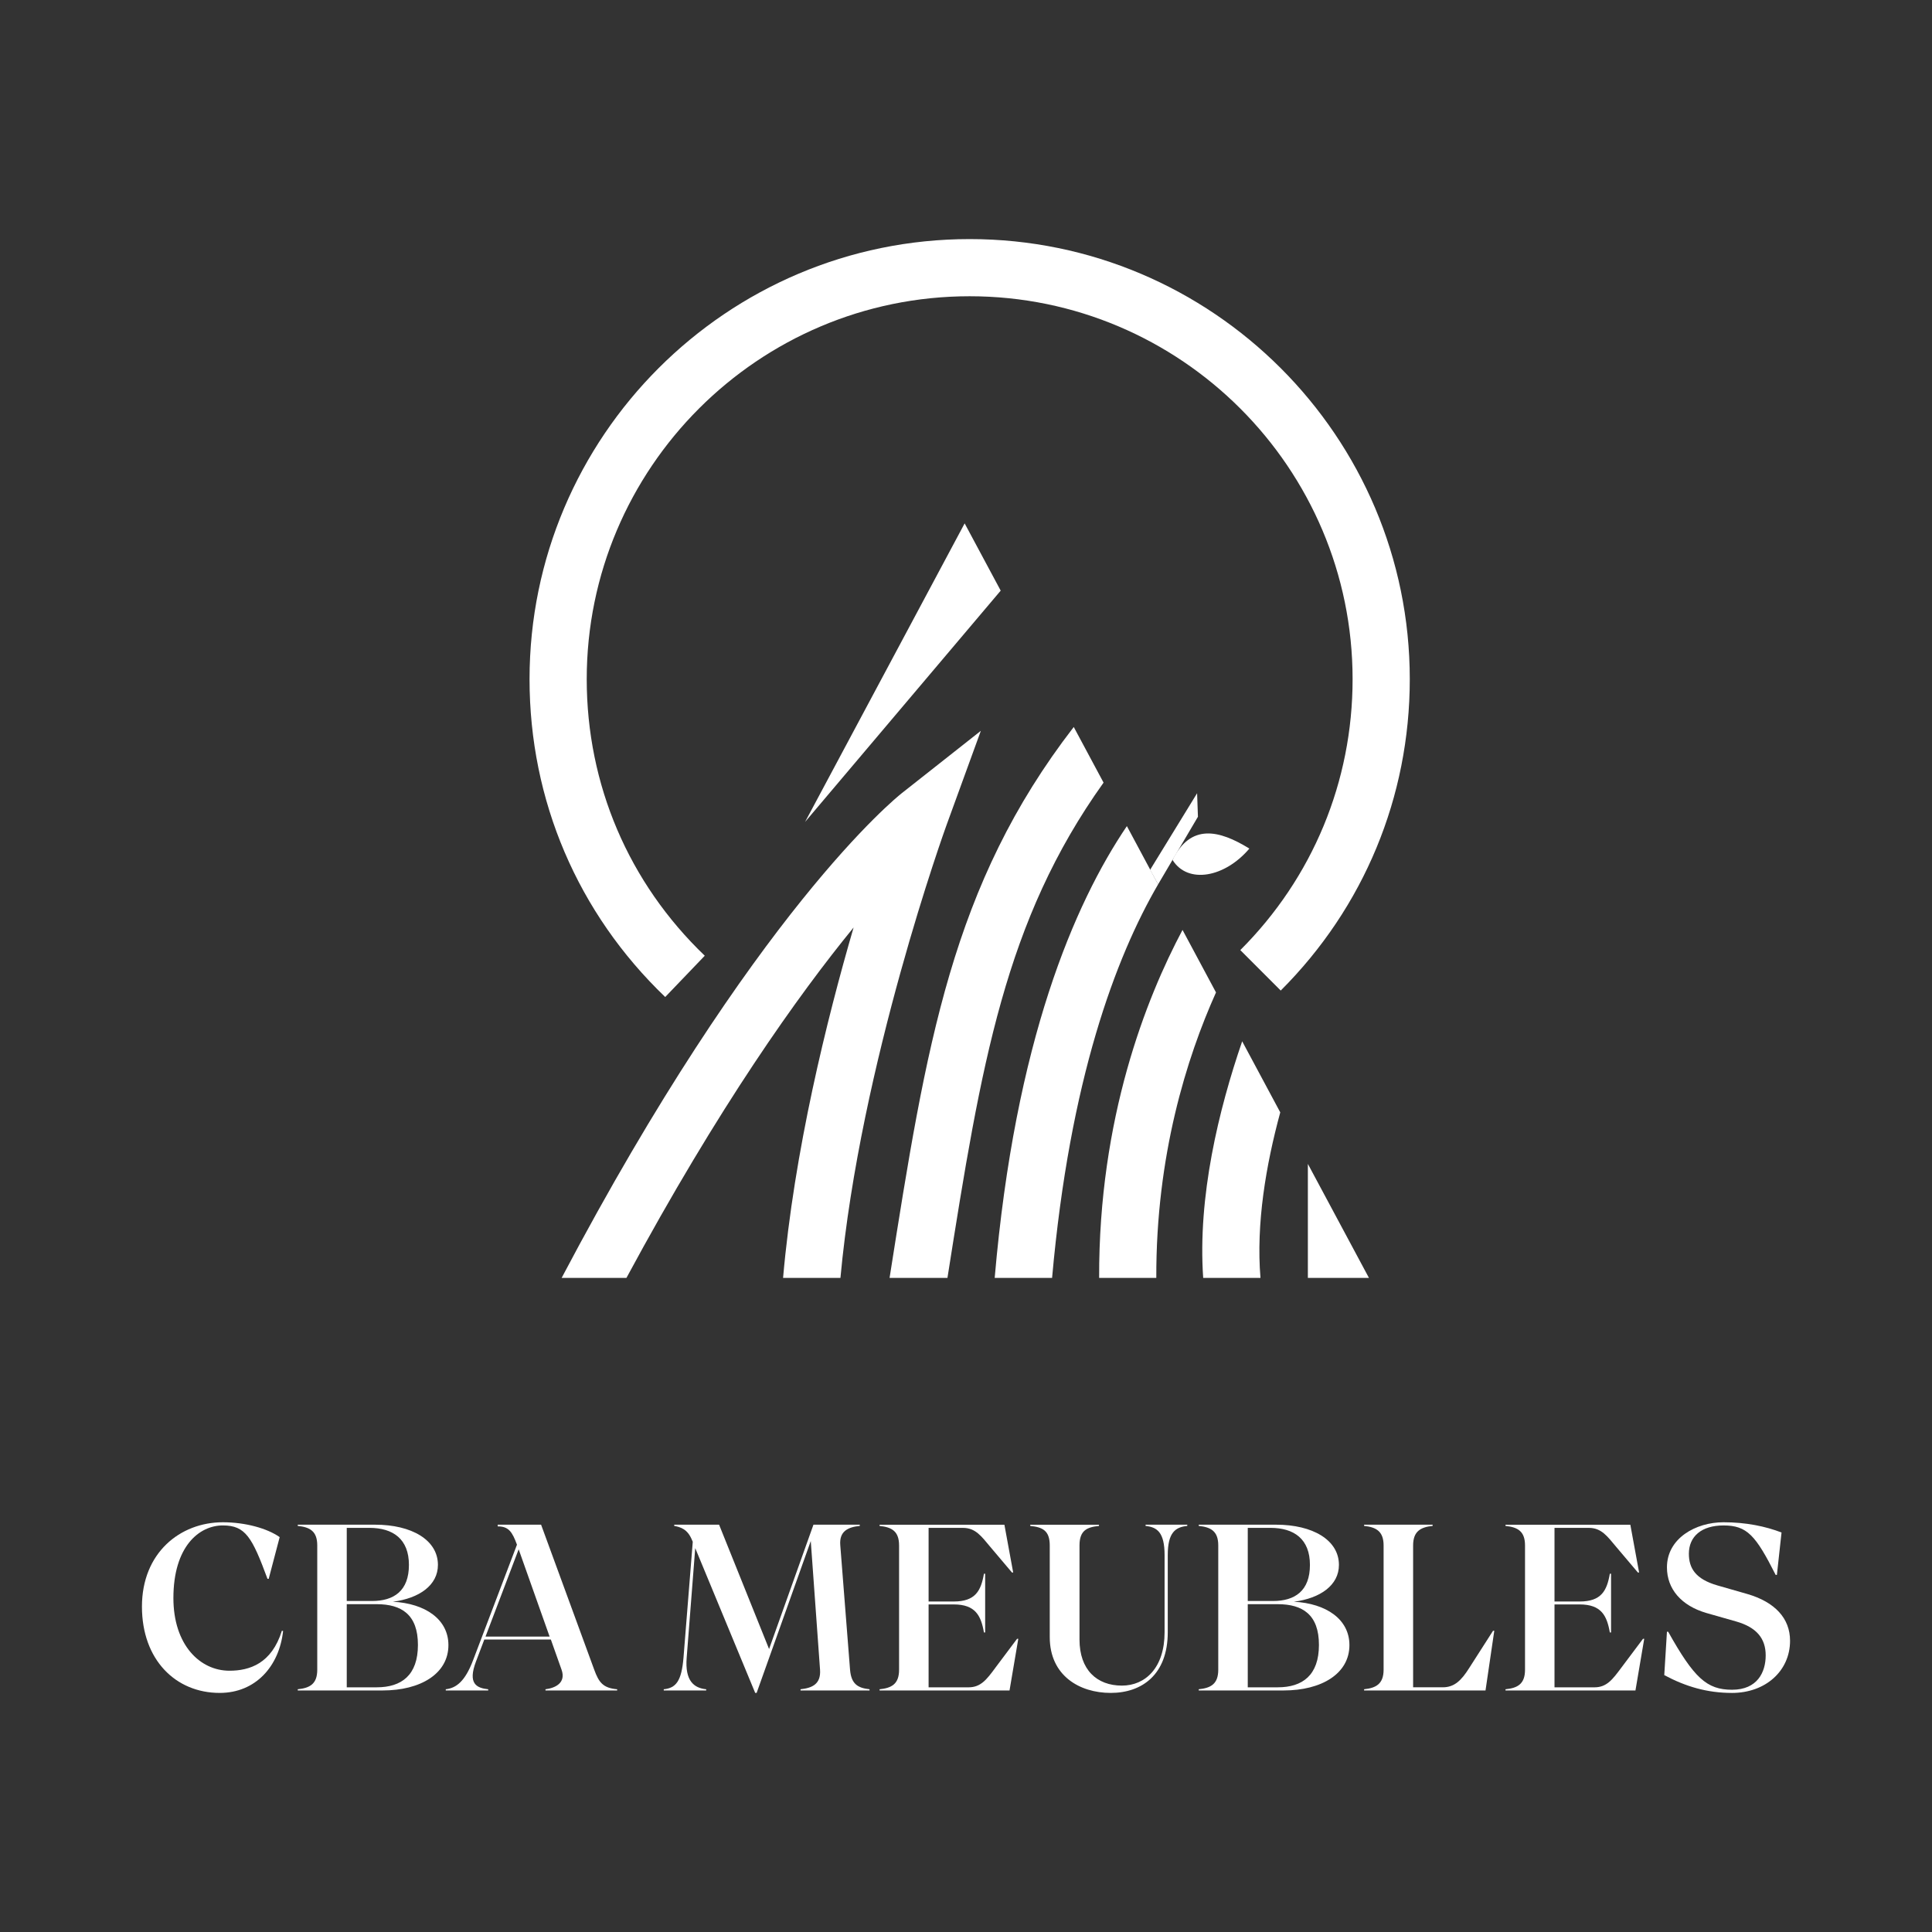
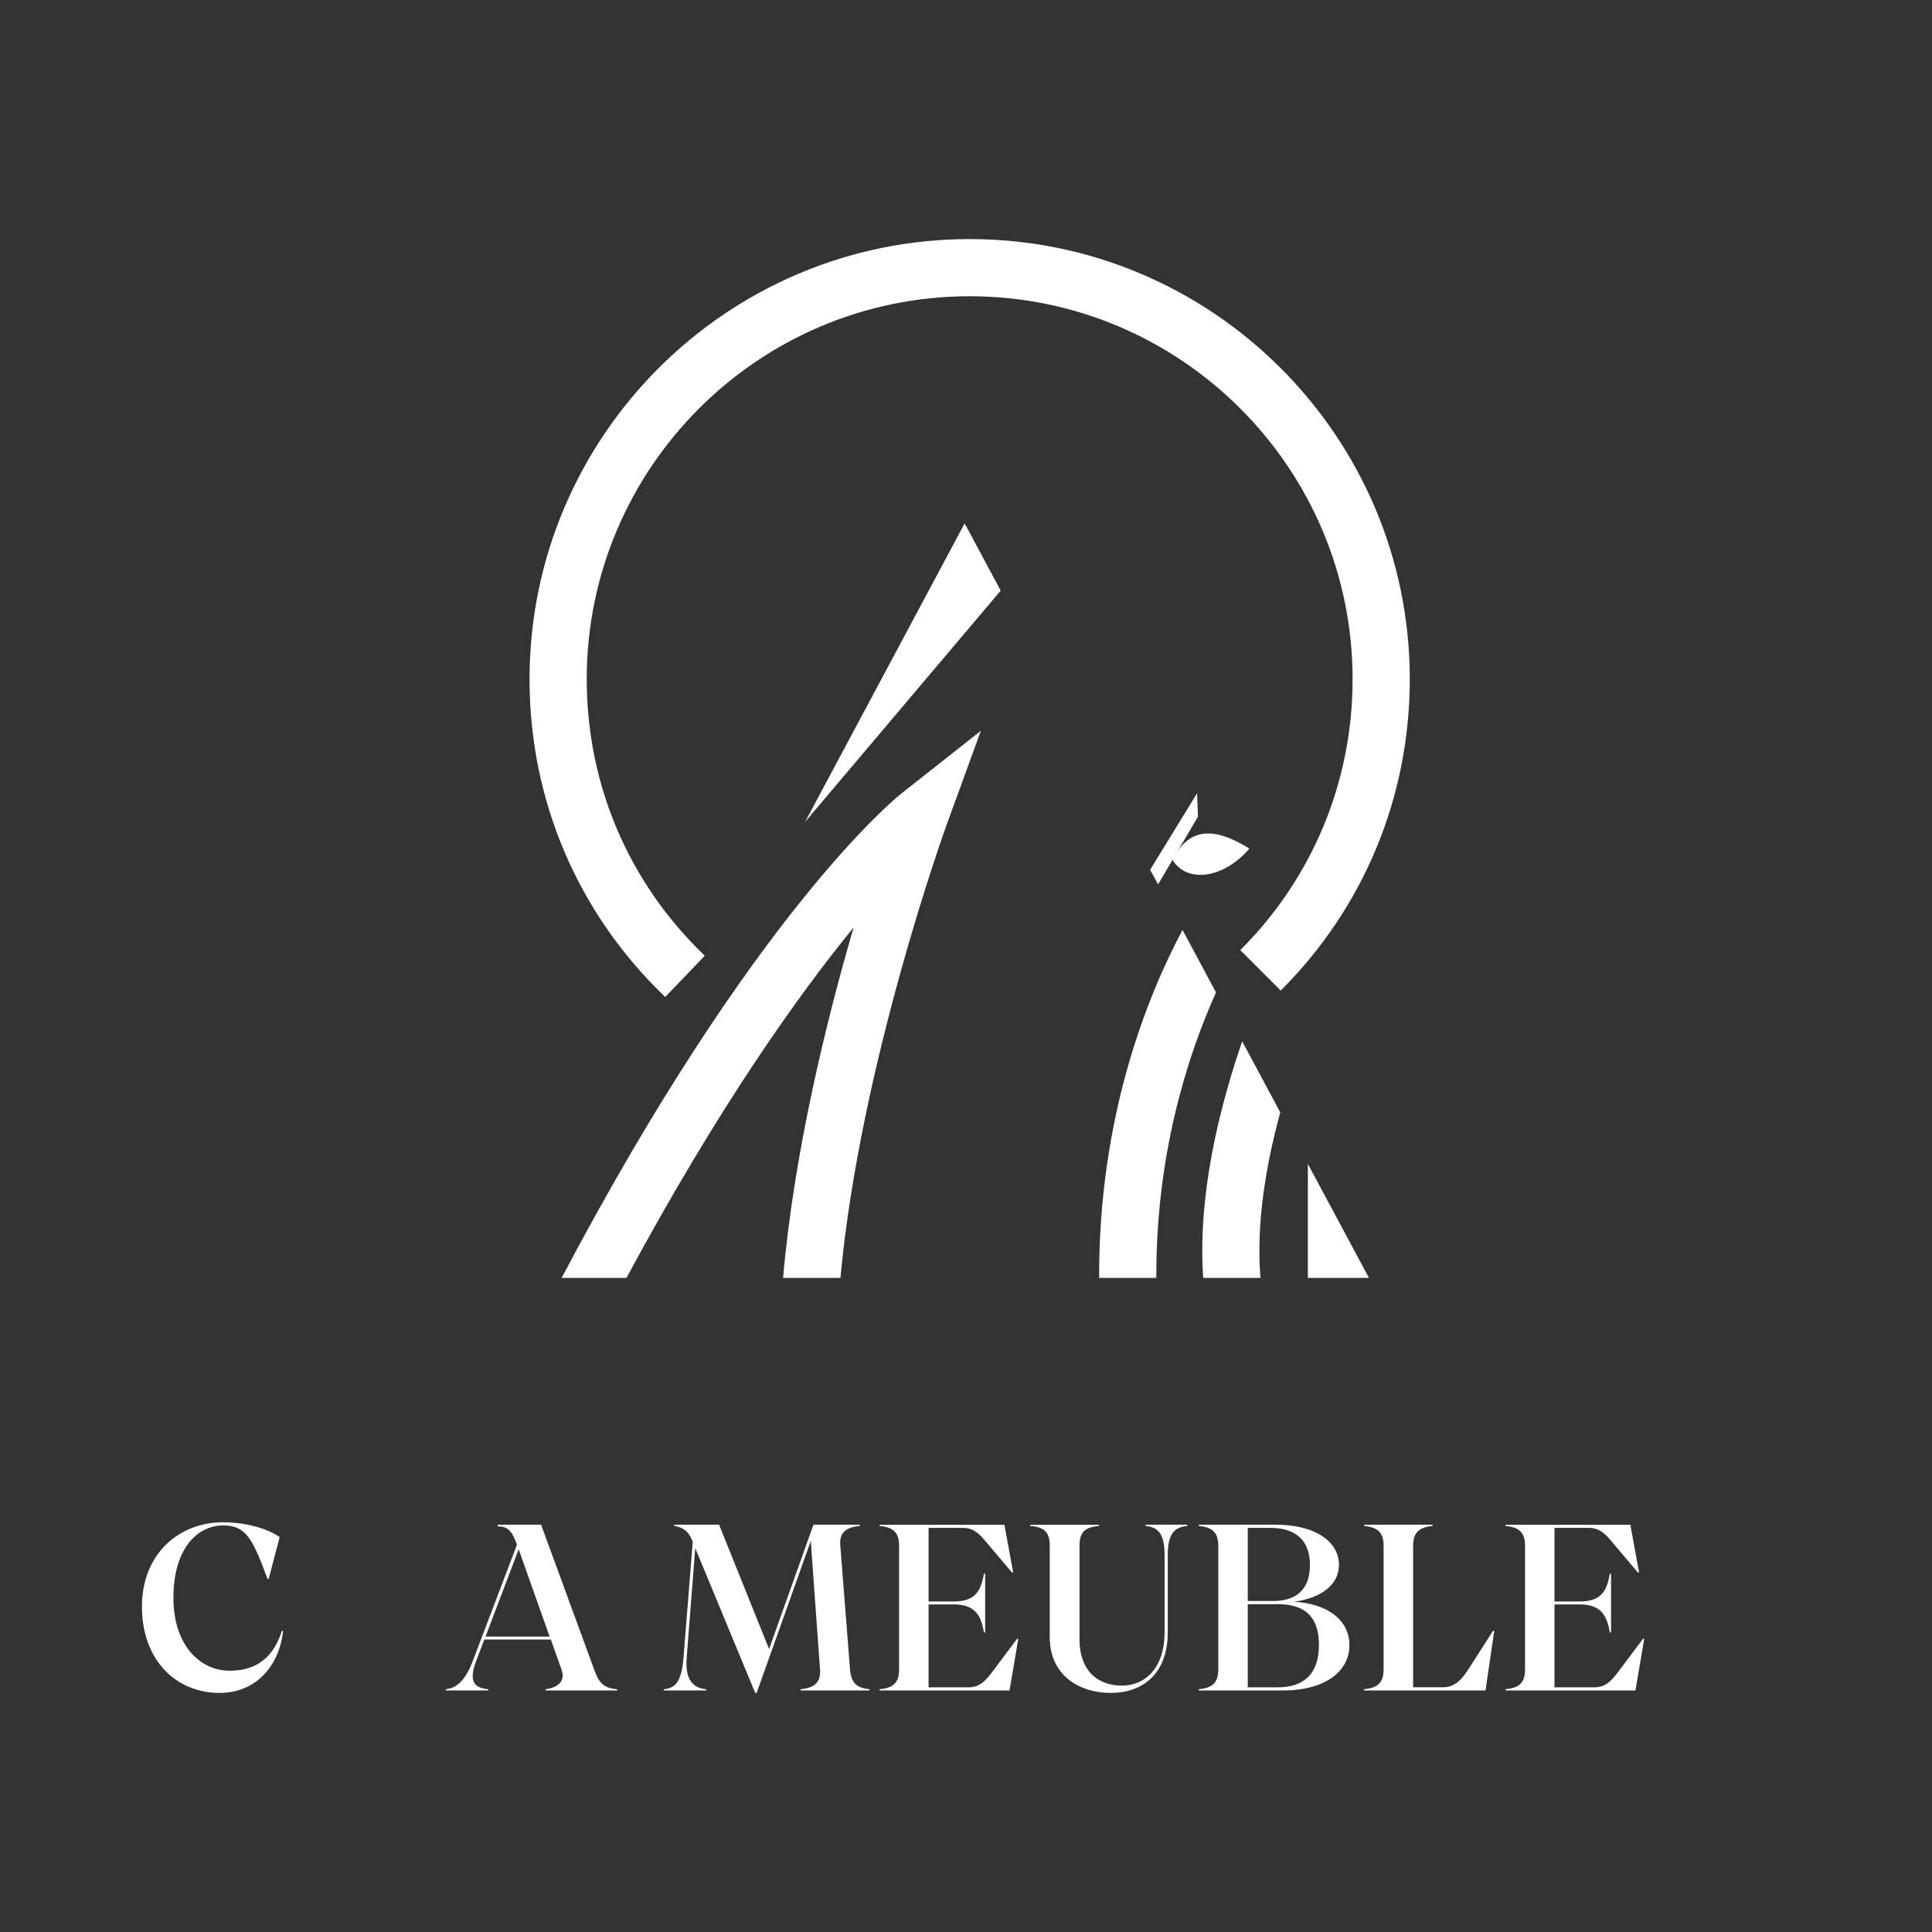
<svg xmlns="http://www.w3.org/2000/svg" id="Calque_1" version="1.1" viewBox="0 0 1000 1000">
  <rect x="0" y="0" width="1000" height="1000" fill="#333333" stroke="none" />
  <defs>
    <style>
      .st1 {
        fill: white;
      }
    </style>
  </defs>
  <g>
-     <path class="st1" d="M862.81,844.58h.63c13.38,23.85,19.93,30.03,33.06,30.03s17.42-9.09,17.42-17.79-4.67-14.51-15.27-17.54l-15.52-4.42c-12.87-3.79-20.32-12.37-20.32-23.6,0-15.02,14.89-23.34,29.27-23.34,11.74,0,21.83,2.14,30.04,5.3l-2.4,21.96h-.63c-10.35-20.44-14.76-25.61-27.01-25.61-11.35,0-17.92,5.68-17.92,14.64,0,7.45,3.41,13.13,14.76,16.4l15.4,4.42c14.38,4.16,22.21,12.61,22.21,24.23,0,15.64-12.74,27-30.03,27-12.87,0-23.97-3.28-35.08-9.22l1.39-22.46Z" />
    <path class="st1" d="M839.06,863.38l11.36-15.14h.63l-4.54,26.75h-67.26v-.63c6.18-.63,10.1-2.65,10.1-10.1v-64.35c0-7.45-3.92-9.46-10.1-10.09v-.63h64.61l4.54,24.73h-.63l-11.11-13.12c-4.67-5.56-7.7-9.97-14.26-9.97h-17.79v38.11h12.99c11.23,0,14.13-5.56,15.65-14.39h.63v30.41h-.63c-1.52-8.71-4.42-14.51-15.65-14.51h-12.99v42.91h20.69c6.31,0,9.34-4.04,13.75-9.97" />
    <path class="st1" d="M760.44,863.38l12.37-19.31h.63l-4.54,30.91h-62.84v-.63c6.18-.63,10.09-2.78,10.09-10.1v-64.35c0-7.32-3.91-9.46-10.09-10.09v-.63h35.46v.63c-6.18.63-10.09,2.78-10.09,10.09v73.44h15.39c5.94,0,9.59-3.54,13.63-9.97" />
    <path class="st1" d="M645.84,830.32v43.03h15.52c12.87,0,21.32-6.31,21.32-21.96s-8.45-21.07-21.32-21.07h-15.52ZM645.84,790.82v37.86h13c11.48,0,19.18-5.3,19.18-18.68s-8.2-19.18-20.44-19.18h-11.74ZM620.47,789.18h40.13c18.67,0,32.43,7.83,32.43,20.82,0,10.47-9.59,17.29-23.34,19.05,16.78.89,28.77,9.09,28.77,22.46,0,14.77-14.39,23.47-34.07,23.47h-43.92v-.63c6.18-.63,10.1-2.65,10.1-10.1v-64.35c0-7.45-3.92-9.46-10.1-10.09v-.63Z" />
    <path class="st1" d="M592.95,789.81v-.63h21.58v.63c-6.18.63-10.1,3.41-10.1,15.14v39.88c0,21.96-13.37,31.42-29.53,31.42s-31.55-8.96-31.55-28.89v-47.45c0-7.83-3.91-9.47-10.09-10.09v-.63h35.58v.63c-6.18.63-10.09,2.27-10.09,10.09v48.71c0,15.64,8.96,23.85,21.96,23.85,12.12,0,22.08-9.22,22.08-27.63v-39.88c0-11.73-3.78-14.51-9.84-15.14" />
    <path class="st1" d="M515.08,863.38l11.36-15.14h.63l-4.54,26.75h-67.26v-.63c6.18-.63,10.09-2.65,10.09-10.1v-64.35c0-7.45-3.91-9.46-10.09-10.09v-.63h64.61l4.54,24.73h-.63l-11.1-13.12c-4.67-5.56-7.7-9.97-14.26-9.97h-17.79v38.11h13c11.23,0,14.13-5.56,15.65-14.39h.63v30.41h-.63c-1.52-8.71-4.42-14.51-15.65-14.51h-13v42.91h20.7c6.31,0,9.34-4.04,13.75-9.97" />
    <path class="st1" d="M390.89,876.25l-31.04-74.95-4.42,56.66c-1.01,12.24,3.91,15.77,10.09,16.4v.63h-21.96v-.63c6.31-.64,9.21-4.17,10.22-16.4l4.79-59.94-.5-1.14c-2.28-5.43-5.81-6.44-9.09-7.07v-.63h23.22l25.87,64.36,22.97-64.36h23.98v.63c-6.18.63-10.73,2.78-10.09,10.09l5.05,64.35c.63,7.32,3.91,9.46,10.09,10.1v.63h-35.71v-.63c6.18-.64,10.6-2.78,10.09-10.1l-4.8-66.62-28.02,78.61h-.75Z" />
    <path class="st1" d="M73.47,831.58c0-27.76,19.68-43.66,41.89-43.66,11.61,0,22.97,3.15,29.4,7.69l-5.68,21.58h-.63c-7.95-21.45-11.35-27.63-23.09-27.63-12.37,0-25.61,10.98-25.61,37.6,0,24.1,13.63,37.6,29.02,37.6,10.35,0,21.83-3.65,27.13-20.69l.63.13c-2.02,18.3-14.26,32.05-32.81,32.05-22.84,0-40.25-17.16-40.25-44.67" />
-     <path class="st1" d="M179.48,830.32v43.03h15.52c12.87,0,21.32-6.31,21.32-21.96s-8.45-21.07-21.32-21.07h-15.52ZM179.48,790.82v37.86h13c11.48,0,19.18-5.3,19.18-18.68s-8.2-19.18-20.45-19.18h-11.73ZM154.12,789.18h40.13c18.67,0,32.42,7.83,32.42,20.82,0,10.47-9.59,17.29-23.34,19.05,16.79.89,28.77,9.09,28.77,22.46,0,14.77-14.38,23.47-34.07,23.47h-43.91v-.63c6.18-.63,10.09-2.65,10.09-10.1v-64.35c0-7.45-3.91-9.46-10.09-10.09v-.63Z" />
    <path class="st1" d="M284.48,847.1l-16.02-45.18-17.16,45.18h33.18ZM282.34,874.99v-.63c5.05-.64,10.73-3.28,8.33-10.1l-5.55-15.65h-34.44l-4.3,11.36c-4.41,11.61.38,13.75,6.31,14.39v.63h-21.96v-.63c5.43-.64,9.97-4.05,14.13-15.02l22.72-59.81c-2.4-6.56-4.29-9.47-9.85-9.47h-.12v-.88h22.46l27.51,75.08c2.4,6.56,4.54,9.46,11.86,10.1v.63h-37.1Z" />
-     <path class="st1" d="M460.44,661.43h29.96c17.54-111.24,29.79-184.99,80.8-256.34l-15.43-28.8c-63.19,81.83-76.27,164.23-95.33,285.15" />
-     <path class="st1" d="M514.85,661.43h29.71c9.18-102.77,32.91-165.92,54.87-203.68l-16.16-30.16c-27.14,40.12-57.84,111.27-68.42,233.84" />
    <path class="st1" d="M568.91,661.43h29.59c-.19-63.32,15.72-113.93,30.9-147.75l-17.33-32.35c-18.83,35.39-43.39,97.47-43.16,180.09" />
    <path class="st1" d="M622.77,661.43h29.65c-2.32-27.96,2.79-58.3,10.24-85.67l-19.71-36.78c-12.15,35.37-23.11,80.43-20.18,122.46" />
    <polygon class="st1" points="416.71 425.42 517.96 305.71 499.3 270.9 416.71 425.42" />
    <polygon class="st1" points="676.95 661.43 708.56 661.43 676.95 602.44 676.95 661.43" />
    <path class="st1" d="M507.7,378.26l-40.9,32.26c-3.14,2.48-76.15,61.38-176.09,250.91h33.54c47.8-88.67,88.88-146.29,117.57-181.36-13.91,47.72-30.8,115.96-36.5,181.36h29.69c10.19-110.57,54.4-232.96,54.86-234.23l17.82-48.94Z" />
    <polygon class="st1" points="619.62 410.57 620.05 422.75 599.43 457.75 595.3 450.21 619.62 410.57" />
    <path class="st1" d="M606.89,445.1c9.41-18.93,24.03-15.59,39.78-5.88-12.58,14.89-31.84,18.6-39.78,5.88" />
    <path class="st1" d="M344.32,516.06c-45.28-43.39-70.23-101.82-70.23-164.51,0-125.61,102.2-227.8,227.8-227.8s227.81,102.19,227.81,227.8c0,60.89-23.72,118.13-66.8,161.16l-20.92-20.94c37.48-37.44,58.12-87.25,58.12-140.23,0-109.29-88.92-198.2-198.22-198.2s-198.19,88.92-198.19,198.2c0,54.56,21.7,105.39,61.1,143.14l-20.48,21.37Z" />
  </g>
</svg>